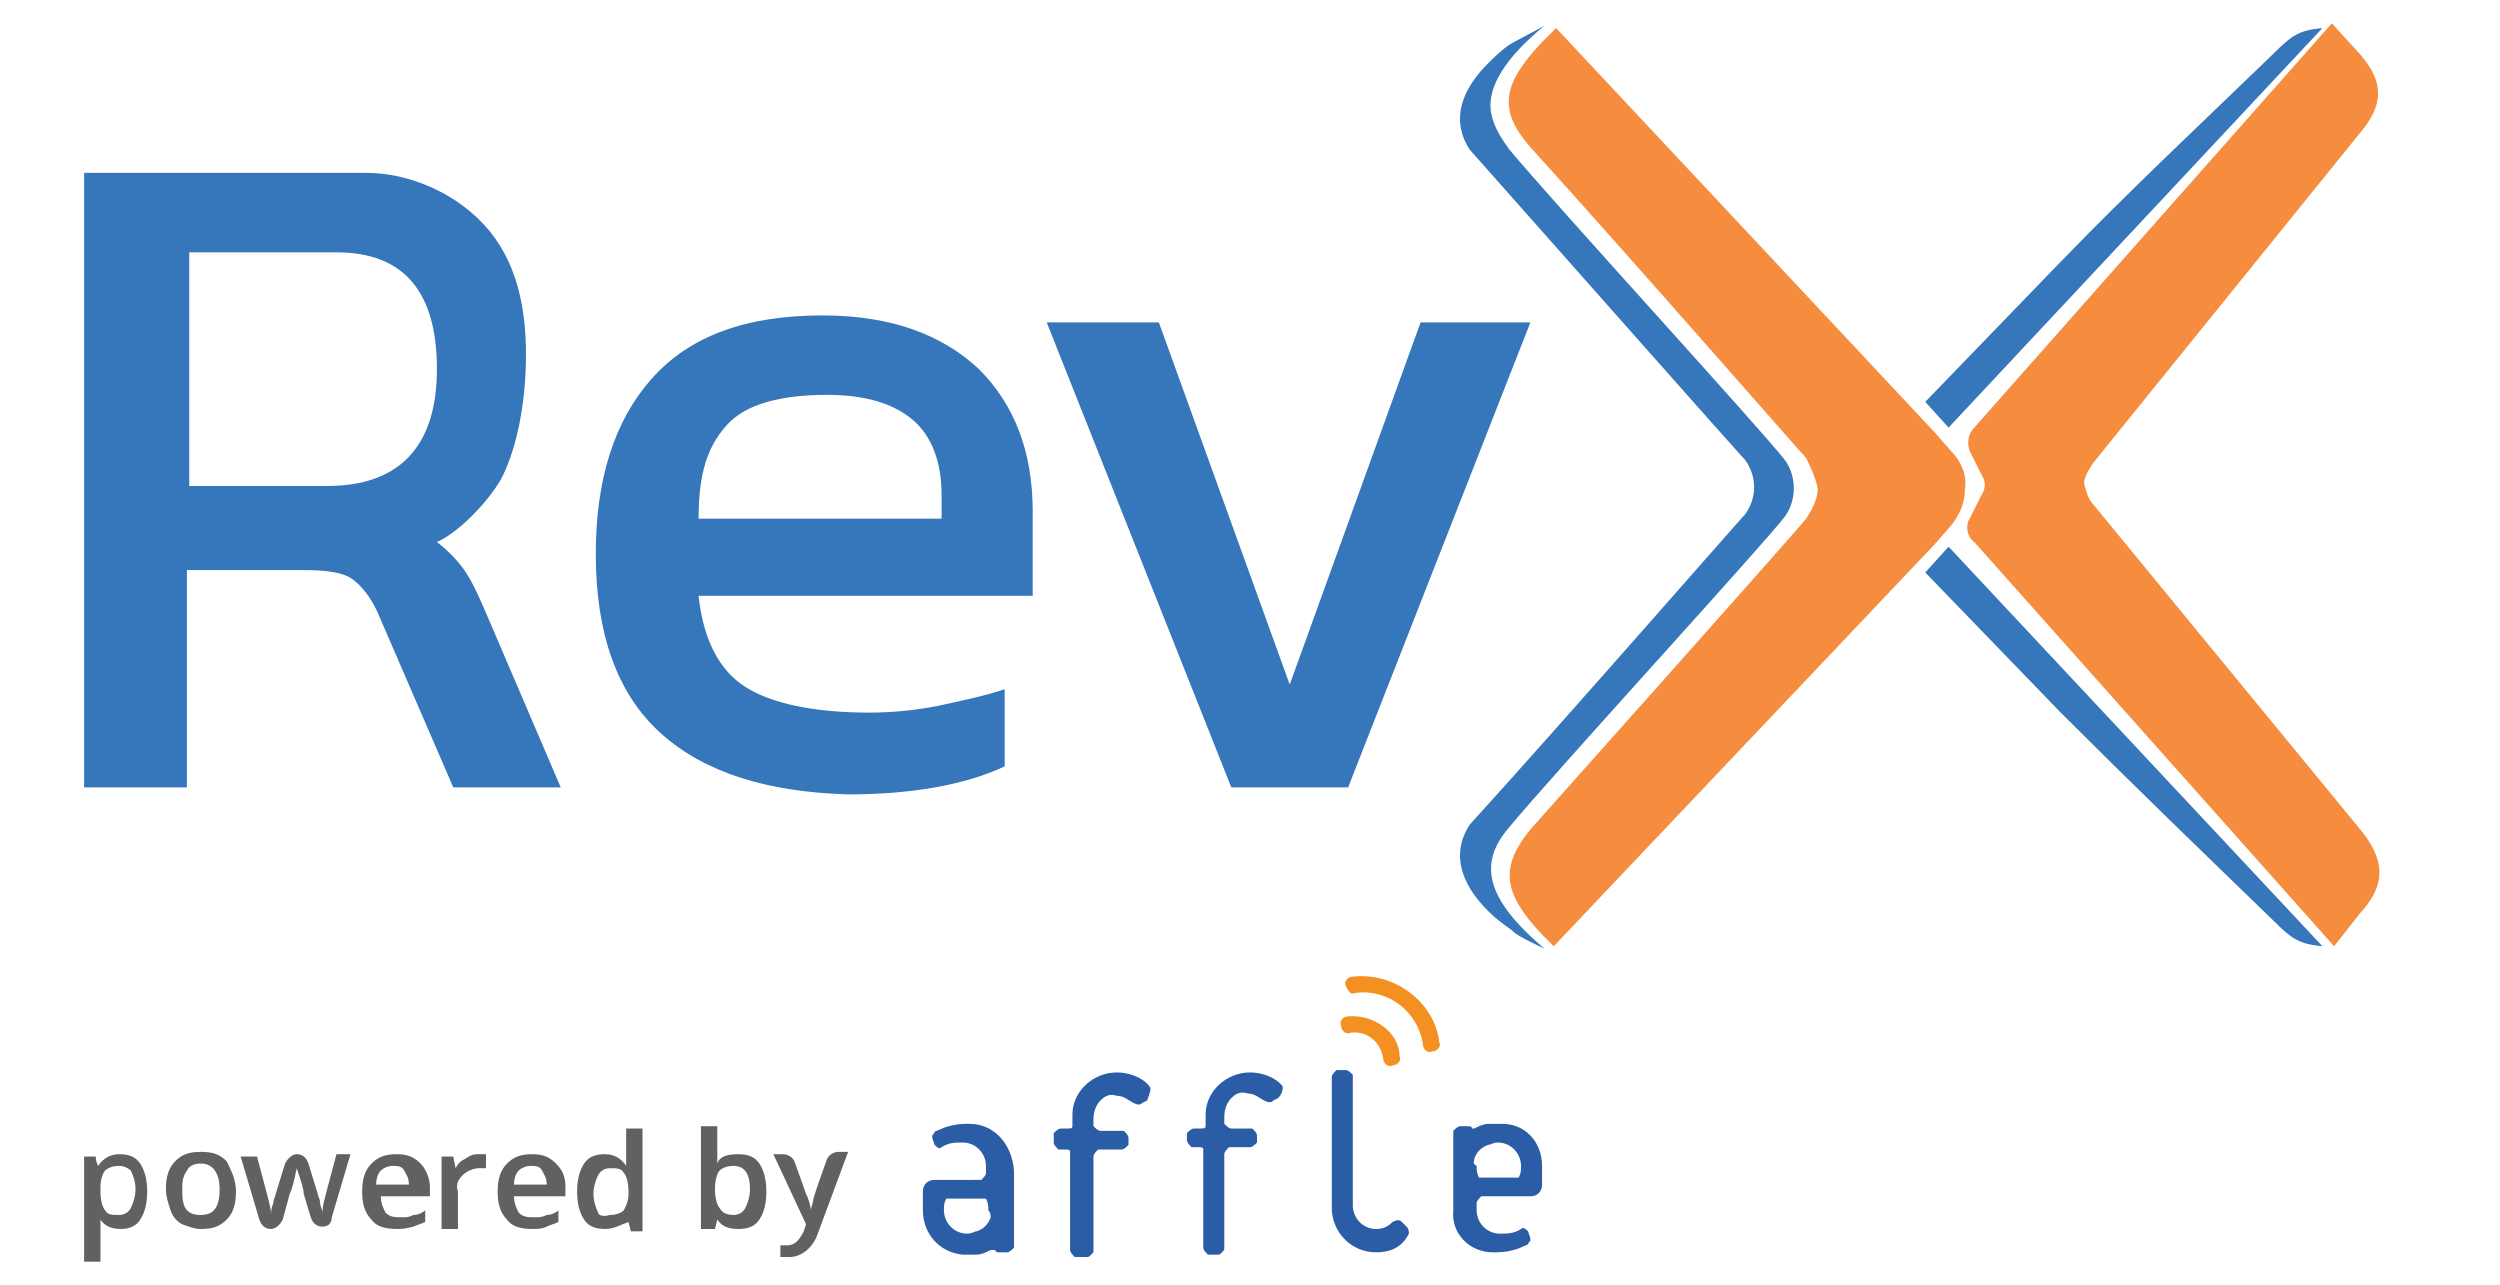
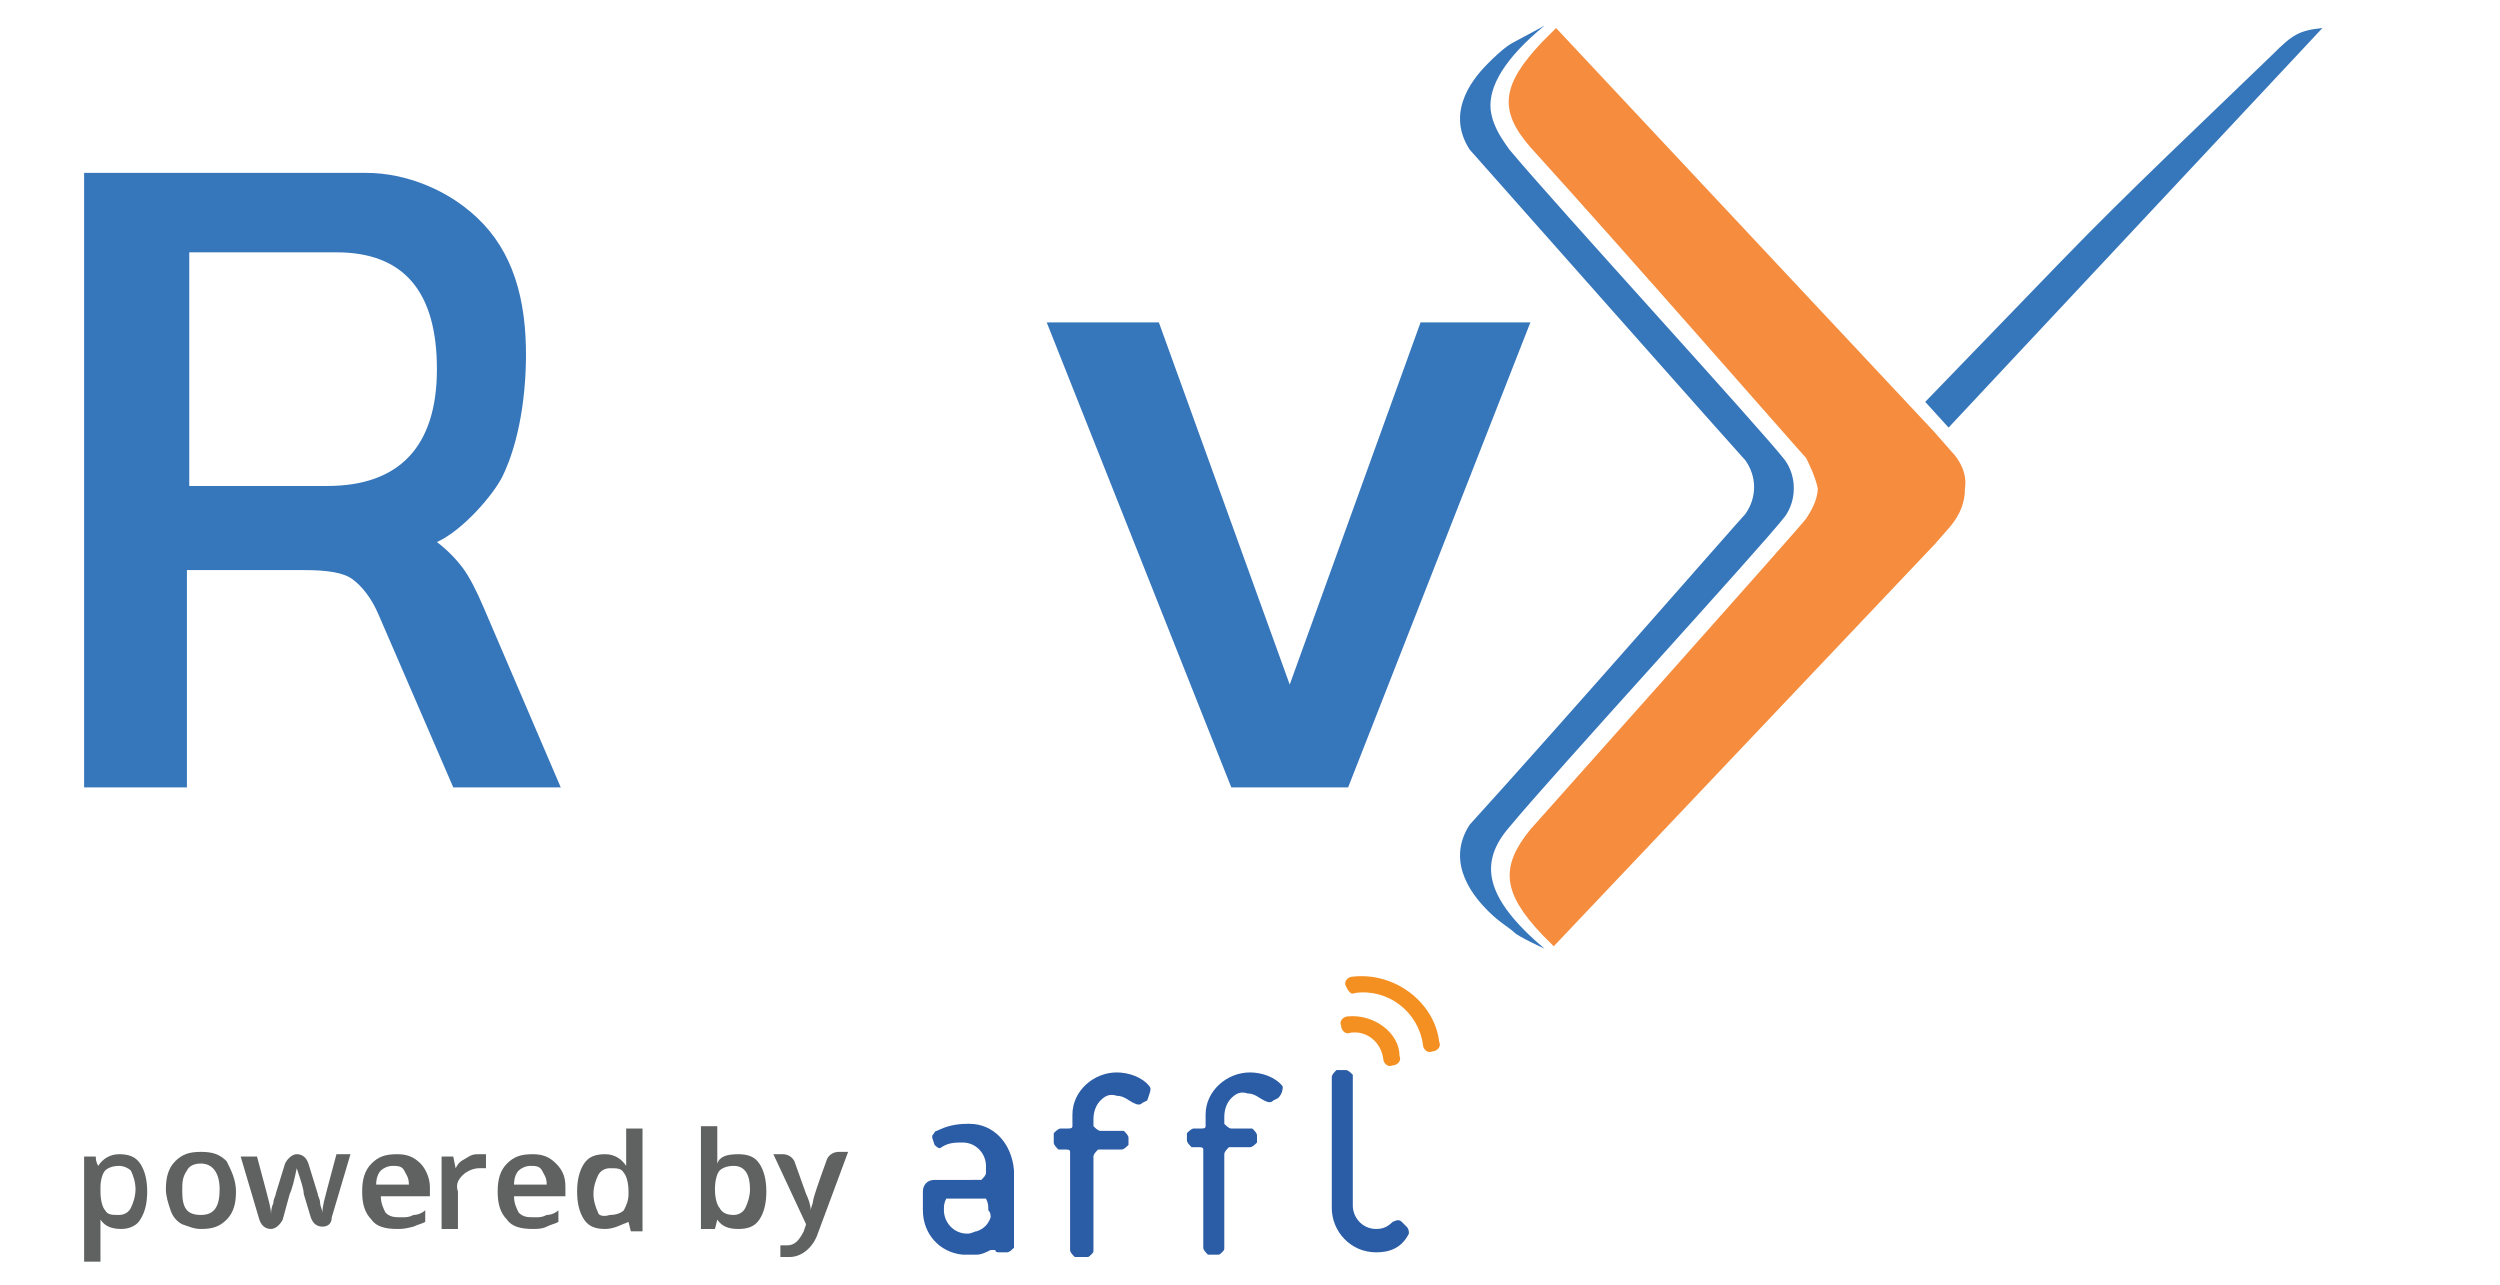
<svg xmlns="http://www.w3.org/2000/svg" version="1.1" id="Layer_1" x="0px" y="0px" viewBox="0 0 107 55" style="enable-background:new 0 0 107 55;" xml:space="preserve">
  <style type="text/css">
	.st0{fill:#3676BB;}
	.st1{fill:#F49021;}
	.st2{fill:#2B5CA6;}
	.st3{fill:#606262;}
	.st4{fill:#F58C3E;}
</style>
  <g id="Layer_34">
-     <path class="st0" d="M28.3,31.4c-1.9-1.7-2.8-4.3-2.8-7.7c0-3.2,0.8-5.7,2.4-7.5c1.6-1.8,4-2.7,7.3-2.7c2.9,0,5.1,0.8,6.7,2.3   c1.5,1.5,2.3,3.5,2.3,6.1v3.6H29.9c0.2,1.9,0.9,3.2,2,3.9c1.1,0.7,2.9,1.1,5.3,1.1c1,0,2-0.1,3-0.3c0.9-0.2,1.9-0.4,2.8-0.7v3.3   c-1.7,0.8-4,1.2-6.7,1.2C32.9,33.9,30.2,33.1,28.3,31.4z M40.3,22.2v-1c0-1.4-0.4-2.5-1.2-3.2s-2-1.1-3.7-1.1c-2,0-3.5,0.4-4.3,1.3   c-0.8,0.9-1.2,2-1.2,4H40.3z" />
    <path class="st0" d="M44.8,13.8h4.8l5.6,15.5l5.6-15.5h4.7l-7.8,19.9h-5L44.8,13.8z" />
    <path class="st0" d="M3.6,7.4h12.1c1.6,0,3.6,0.7,5,2.2c1.4,1.5,1.9,3.6,1.8,6.2c-0.1,2.5-0.7,4-1,4.6c-0.4,0.8-1.7,2.3-2.8,2.8   c0.4,0.3,0.8,0.7,1.1,1.1c0.3,0.4,0.6,1,0.9,1.7l3.3,7.7h-4.6l-3.2-7.4c-0.3-0.7-0.7-1.2-1.1-1.5s-1.1-0.4-2.1-0.4h-5v9.3H3.6   L3.6,7.4z M14,20.8c3.1,0,4.7-1.7,4.7-5c0-3.3-1.4-5-4.3-5H8.1v10H14z" />
-     <path class="st0" d="M82.4,24.5l1-1.1l16,17.1c-1-0.1-1.3-0.3-2.1-1.1c-3.1-3-6-5.8-9.1-8.9L82.4,24.5z" />
    <path class="st1" d="M57.7,43.5c-0.2,0-0.4,0.2-0.3,0.4c0,0.2,0.2,0.4,0.4,0.3c0,0,0,0,0,0c0.7-0.1,1.3,0.4,1.4,1.1c0,0,0,0,0,0   c0,0.2,0.2,0.4,0.4,0.3c0.2,0,0.4-0.2,0.3-0.4C59.9,44.2,58.8,43.4,57.7,43.5" />
    <path class="st1" d="M57.9,41.8c-0.2,0-0.4,0.2-0.3,0.4s0.2,0.4,0.4,0.3c0,0,0,0,0,0c1.4-0.2,2.7,0.8,2.9,2.2   c0,0.2,0.2,0.4,0.4,0.3c0.2,0,0.4-0.2,0.3-0.4l0,0C61.4,42.9,59.7,41.6,57.9,41.8" />
    <path class="st2" d="M58.9,53.6c-1.1,0-1.9-0.9-1.9-1.9v-5.6c0-0.1,0.1-0.2,0.2-0.3c0,0,0,0,0,0h0.4c0.1,0,0.2,0.1,0.3,0.2   c0,0,0,0,0,0v5.6c0,0.5,0.4,1,1,1c0.3,0,0.5-0.1,0.7-0.3c0.2-0.1,0.3-0.1,0.4,0l0.2,0.2c0.1,0.1,0.1,0.2,0.1,0.3c0,0,0,0,0,0   C60,53.4,59.5,53.6,58.9,53.6" />
    <path class="st2" d="M49.2,46.5c-0.3-0.4-0.9-0.6-1.4-0.6c-1,0-1.9,0.8-1.9,1.8c0,0,0,0,0,0.1v0.4c0,0.1-0.1,0.1-0.2,0.1h-0.3   c-0.1,0-0.2,0.1-0.3,0.2c0,0,0,0,0,0.1v0.3c0,0.1,0.1,0.2,0.2,0.3c0,0,0,0,0,0h0.3c0.1,0,0.2,0,0.2,0.1v4.2c0,0.1,0.1,0.2,0.2,0.3   c0,0,0,0,0.1,0h0.4c0.1,0,0.1,0,0.2-0.1c0.1-0.1,0.1-0.1,0.1-0.2v-4c0-0.1,0.1-0.2,0.2-0.3c0,0,0,0,0,0h1c0.1,0,0.2-0.1,0.3-0.2   c0,0,0,0,0,0v-0.3c0-0.1-0.1-0.2-0.2-0.3c0,0,0,0,0,0h-1c-0.1,0-0.2-0.1-0.3-0.2c0,0,0,0,0,0v-0.3c0-0.3,0.1-0.6,0.3-0.8   c0.2-0.2,0.4-0.3,0.7-0.2c0.3,0,0.5,0.2,0.7,0.3c0.2,0.1,0.3,0.1,0.4,0l0,0l0.2-0.1C49.2,46.8,49.3,46.6,49.2,46.5   C49.2,46.5,49.2,46.5,49.2,46.5" />
    <path class="st2" d="M54.9,46.5c-0.3-0.4-0.9-0.6-1.4-0.6c-1,0-1.9,0.8-1.9,1.8c0,0,0,0,0,0.1v0.4c0,0.1-0.1,0.1-0.2,0.1h-0.3   c-0.1,0-0.2,0.1-0.3,0.2c0,0,0,0,0,0v0.3c0,0.1,0.1,0.2,0.2,0.3c0,0,0,0,0,0h0.3c0.1,0,0.2,0,0.2,0.1v4.2c0,0.1,0.1,0.2,0.2,0.3   c0,0,0,0,0,0h0.4c0.1,0,0.1,0,0.2-0.1c0.1-0.1,0.1-0.1,0.1-0.2v-4c0-0.1,0.1-0.2,0.2-0.3c0,0,0,0,0,0h0.9c0.1,0,0.2-0.1,0.3-0.2   c0,0,0,0,0,0v-0.3c0-0.1-0.1-0.2-0.2-0.3c0,0,0,0,0,0h-0.9c-0.1,0-0.2-0.1-0.3-0.2c0,0,0,0,0,0v-0.3c0-0.3,0.1-0.6,0.3-0.8   c0.2-0.2,0.4-0.3,0.7-0.2c0.3,0,0.5,0.2,0.7,0.3c0.2,0.1,0.3,0.1,0.4,0l0,0l0.2-0.1C54.9,46.8,54.9,46.6,54.9,46.5   C54.9,46.5,54.9,46.5,54.9,46.5" />
    <path class="st2" d="M41.5,48.1c0,0-0.1,0-0.1,0l0,0c-0.5,0-0.9,0.1-1.3,0.3c-0.1,0-0.1,0.1-0.2,0.2c0,0,0,0.1,0,0.1l0.1,0.3   c0.1,0.1,0.2,0.2,0.3,0.1c0.3-0.2,0.6-0.2,0.9-0.2h0c0.6,0,1,0.5,1,1v0.3c0,0.1-0.1,0.2-0.2,0.3c0,0,0,0,0,0H40   c-0.3,0-0.5,0.2-0.5,0.5v0.8c0,1,0.7,1.8,1.7,1.9c0,0,0,0,0,0c0.1,0,0.1,0,0.2,0l0,0c0.1,0,0.1,0,0.2,0c0,0,0,0,0,0   c0.1,0,0.1,0,0.2,0h0c0.2,0,0.4-0.1,0.6-0.2c0,0,0.1,0,0.2,0c0,0.1,0.1,0.1,0.2,0.1h0.3c0.1,0,0.2-0.1,0.3-0.2c0,0,0,0,0,0v-3.3   C43.3,48.9,42.5,48.1,41.5,48.1 M42.4,52.1C42.4,52.1,42.4,52.2,42.4,52.1L42.4,52.1c-0.1,0.3-0.3,0.5-0.6,0.6   c-0.1,0-0.2,0.1-0.4,0.1c-0.6,0-1-0.5-1-1v0c0-0.2,0-0.3,0.1-0.5c0,0,0.1,0,0.1,0h1.5c0,0,0.1,0,0.1,0c0.1,0.2,0.1,0.3,0.1,0.5   C42.4,51.9,42.4,52,42.4,52.1" />
-     <path class="st2" d="M63.9,53.6c0,0,0.1,0,0.1,0l0,0c0.5,0,0.9-0.1,1.3-0.3c0.1,0,0.1-0.1,0.2-0.2c0,0,0-0.1,0-0.1l-0.1-0.3   c-0.1-0.1-0.2-0.2-0.3-0.1c-0.3,0.2-0.6,0.2-0.9,0.2h0c-0.6,0-1-0.5-1-1v-0.3c0-0.1,0.1-0.2,0.2-0.3c0,0,0,0,0,0h2.1   c0.3,0,0.5-0.2,0.5-0.5v-0.8c0-1-0.7-1.8-1.7-1.8h0c-0.1,0-0.1,0-0.2,0l0,0c-0.1,0-0.1,0-0.2,0c0,0,0,0,0,0c-0.1,0-0.1,0-0.2,0h0   c-0.2,0-0.4,0.1-0.6,0.2c0,0-0.1,0-0.1,0c0,0,0,0,0,0c0-0.1-0.1-0.1-0.2-0.1h-0.3c-0.1,0-0.2,0.1-0.3,0.2c0,0,0,0,0,0.1v3.3   C62.1,52.8,62.9,53.6,63.9,53.6 M63.1,49.6C63.1,49.6,63.1,49.6,63.1,49.6C63.1,49.5,63.1,49.5,63.1,49.6c0.1-0.3,0.3-0.5,0.6-0.6   c0.1,0,0.2-0.1,0.4-0.1c0.6,0,1,0.5,1,1v0c0,0.2,0,0.3-0.1,0.5c0,0-0.1,0-0.1,0h-1.5c0,0-0.1,0-0.1,0c-0.1-0.2-0.1-0.3-0.1-0.5   C63,49.8,63.1,49.7,63.1,49.6" />
    <path class="st3" d="M5.2,52.6c-0.4,0-0.7-0.1-0.9-0.4h0c0,0.3,0,0.4,0,0.5v1.3H3.6v-4.5h0.5c0,0.1,0,0.2,0.1,0.4h0   c0.2-0.3,0.5-0.5,0.9-0.5c0.4,0,0.7,0.1,0.9,0.4c0.2,0.3,0.3,0.7,0.3,1.2c0,0.5-0.1,0.9-0.3,1.2C5.9,52.4,5.6,52.6,5.2,52.6z    M5.1,49.9c-0.3,0-0.5,0.1-0.6,0.2s-0.2,0.4-0.2,0.7V51c0,0.4,0.1,0.7,0.2,0.8C4.6,52,4.8,52,5.1,52c0.2,0,0.4-0.1,0.5-0.3   c0.1-0.2,0.2-0.5,0.2-0.8c0-0.3-0.1-0.6-0.2-0.8C5.5,50,5.3,49.9,5.1,49.9L5.1,49.9z" />
    <path class="st3" d="M10.1,51c0,0.5-0.1,0.9-0.4,1.2c-0.3,0.3-0.6,0.4-1.1,0.4c-0.3,0-0.5-0.1-0.8-0.2c-0.2-0.1-0.4-0.3-0.5-0.6   c-0.1-0.3-0.2-0.6-0.2-0.9c0-0.5,0.1-0.9,0.4-1.2c0.3-0.3,0.6-0.4,1.1-0.4c0.5,0,0.8,0.1,1.1,0.4C9.9,50.1,10.1,50.5,10.1,51z    M7.8,51C7.8,51.7,8,52,8.6,52s0.8-0.4,0.8-1.1c0-0.7-0.3-1.1-0.8-1.1c-0.3,0-0.5,0.1-0.6,0.3C7.8,50.4,7.8,50.6,7.8,51L7.8,51z" />
    <path class="st3" d="M13.8,52.5c-0.2,0-0.4-0.1-0.5-0.4L13,51.1c0-0.2-0.1-0.5-0.3-1.1h0c-0.1,0.5-0.2,0.9-0.3,1.1l-0.3,1.1   c-0.1,0.2-0.3,0.4-0.5,0.4h0c-0.2,0-0.4-0.1-0.5-0.4l-0.8-2.7h0.7l0.4,1.5c0.1,0.4,0.2,0.7,0.2,1h0c0-0.1,0-0.3,0.1-0.5   c0-0.2,0.1-0.3,0.1-0.4l0.4-1.3c0.1-0.2,0.3-0.4,0.5-0.4l0,0c0.2,0,0.4,0.1,0.5,0.4l0.4,1.3c0,0.1,0.1,0.2,0.1,0.4   c0,0.1,0.1,0.3,0.1,0.4h0c0-0.3,0.1-0.6,0.2-1l0.4-1.5H15l-0.8,2.7C14.2,52.4,14,52.5,13.8,52.5L13.8,52.5z" />
    <path class="st3" d="M17,52.6c-0.5,0-0.9-0.1-1.1-0.4c-0.3-0.3-0.4-0.7-0.4-1.2c0-0.5,0.1-0.9,0.4-1.2s0.6-0.4,1.1-0.4   c0.4,0,0.7,0.1,1,0.4c0.2,0.2,0.4,0.6,0.4,1v0.4h-2.1c0,0.3,0.1,0.5,0.2,0.7c0.2,0.2,0.4,0.2,0.7,0.2c0.2,0,0.3,0,0.5-0.1   c0.2,0,0.4-0.1,0.5-0.2v0.5c-0.2,0.1-0.3,0.1-0.5,0.2C17.3,52.6,17.2,52.6,17,52.6z M16.8,49.9c-0.2,0-0.4,0.1-0.5,0.2   c-0.1,0.1-0.2,0.3-0.2,0.6h1.4c0-0.3-0.1-0.4-0.2-0.6C17.2,49.9,17,49.9,16.8,49.9z" />
    <path class="st3" d="M20.5,49.4c0.1,0,0.2,0,0.3,0L20.8,50c-0.1,0-0.2,0-0.3,0c-0.2,0-0.5,0.1-0.7,0.3c-0.2,0.2-0.3,0.4-0.2,0.7   v1.6h-0.7v-3.1h0.5l0.1,0.5h0c0.1-0.2,0.2-0.3,0.4-0.4C20.2,49.4,20.3,49.4,20.5,49.4z" />
    <path class="st3" d="M22.8,52.6c-0.5,0-0.9-0.1-1.1-0.4c-0.3-0.3-0.4-0.7-0.4-1.2c0-0.5,0.1-0.9,0.4-1.2c0.3-0.3,0.6-0.4,1.1-0.4   c0.4,0,0.7,0.1,1,0.4s0.4,0.6,0.4,1v0.4H22c0,0.3,0.1,0.5,0.2,0.7c0.2,0.2,0.4,0.2,0.7,0.2c0.2,0,0.3,0,0.5-0.1   c0.2,0,0.4-0.1,0.5-0.2v0.5c-0.2,0.1-0.3,0.1-0.5,0.2C23.2,52.6,23,52.6,22.8,52.6z M22.7,49.9c-0.2,0-0.4,0.1-0.5,0.2   c-0.1,0.1-0.2,0.3-0.2,0.6h1.4c0-0.3-0.1-0.4-0.2-0.6C23.1,49.9,22.9,49.9,22.7,49.9z" />
    <path class="st3" d="M25.9,52.6c-0.4,0-0.7-0.1-0.9-0.4c-0.2-0.3-0.3-0.7-0.3-1.2c0-0.5,0.1-0.9,0.3-1.2c0.2-0.3,0.5-0.4,0.9-0.4   c0.4,0,0.7,0.2,0.9,0.5h0c0-0.2,0-0.4,0-0.5v-1.1h0.7v4.4H27l-0.1-0.4h0C26.6,52.4,26.3,52.6,25.9,52.6z M26.1,52   c0.3,0,0.5-0.1,0.6-0.2c0.1-0.2,0.2-0.4,0.2-0.7V51c0-0.4-0.1-0.7-0.2-0.8c-0.1-0.2-0.3-0.2-0.6-0.2c-0.2,0-0.4,0.1-0.5,0.3   c-0.1,0.2-0.2,0.5-0.2,0.8c0,0.3,0.1,0.6,0.2,0.8C25.6,52,25.8,52.1,26.1,52z" />
    <path class="st3" d="M31.6,49.4c0.4,0,0.7,0.1,0.9,0.4c0.2,0.3,0.3,0.7,0.3,1.2c0,0.5-0.1,0.9-0.3,1.2c-0.2,0.3-0.5,0.4-0.9,0.4   c-0.4,0-0.7-0.1-0.9-0.4h0l-0.1,0.4H30v-4.4h0.7v1c0,0.1,0,0.2,0,0.3c0,0.2,0,0.2,0,0.3h0C30.8,49.5,31.1,49.4,31.6,49.4z    M31.4,49.9c-0.3,0-0.5,0.1-0.6,0.2s-0.2,0.4-0.2,0.8v0c0,0.4,0.1,0.7,0.2,0.8c0.1,0.2,0.3,0.3,0.6,0.3c0.2,0,0.4-0.1,0.5-0.3   c0.1-0.2,0.2-0.5,0.2-0.8C32.1,50.3,31.9,49.9,31.4,49.9z" />
    <path class="st3" d="M33.1,49.4h0.4c0.2,0,0.4,0.1,0.5,0.3l0.5,1.4c0.1,0.2,0.2,0.5,0.2,0.7h0c0-0.1,0.1-0.3,0.1-0.4   c0-0.1,0.2-0.7,0.6-1.8c0.1-0.2,0.3-0.3,0.5-0.3h0.4l-1.3,3.5c-0.2,0.6-0.7,1-1.2,1c-0.1,0-0.3,0-0.4,0v-0.5c0.1,0,0.2,0,0.3,0   c0.3,0,0.5-0.2,0.7-0.6l0.1-0.3L33.1,49.4z" />
-     <path class="st4" d="M89.6,21.6c-0.2-0.2-0.3-0.5-0.4-0.9c0-0.3,0.2-0.6,0.4-0.9l11.4-14.1c1.2-1.4,0.9-2.4-0.1-3.5l-1.1-1.2   L84.5,18.3c-0.3,0.3-0.3,0.7-0.2,1l0.5,1c0.2,0.3,0.2,0.6,0,0.9l-0.5,1c-0.2,0.3-0.1,0.8,0.2,1l15.4,17.3l1.1-1.4   c1-1.1,1.2-2.1,0.1-3.5L89.6,21.6z" />
    <path class="st4" d="M77.3,19.6c-0.2-0.2-7.8-8.9-11.8-13.3c-1.4-1.6-1.2-2.7,0.5-4.5l0.6-0.6l16.2,17.3l0.7,0.8   c0.4,0.4,0.7,1,0.6,1.6c0,0.6-0.2,1.1-0.6,1.6l-0.7,0.8L66.5,40.5L66,40c-1.7-1.8-1.8-2.9-0.5-4.5c0,0,11.6-13,11.8-13.3   c0.2-0.3,0.5-0.8,0.5-1.3C77.7,20.4,77.4,19.8,77.3,19.6z" />
    <path class="st0" d="M88.2,11.2c3-3.1,6-5.9,9.1-8.9c0.8-0.8,1.1-1,2.1-1.1l-16,17.1l-1-1.1L88.2,11.2z" />
    <path class="st0" d="M76.4,19.7c-1-1.3-9.8-10.9-11.8-13.3c-0.2-0.3-0.7-0.9-0.8-1.7c-0.1-1,0.6-2.2,2.3-3.6c0,0-1.1,0.6-1.3,0.7   s-0.5,0.3-1.1,0.9c-0.5,0.5-1.9,2-0.8,3.7c3.9,4.4,11.6,13.1,11.8,13.3l0,0c0.5,0.7,0.5,1.6,0,2.3c0,0,0,0,0,0   c-0.2,0.2-7.8,8.9-11.8,13.3c-1.1,1.7,0.3,3.2,0.8,3.7c0.5,0.5,0.9,0.7,1.1,0.9s1.3,0.7,1.3,0.7c-2.6-2.2-2.8-3.7-1.5-5.2   c1.9-2.3,10.8-12,11.8-13.3C76.9,21.4,76.9,20.4,76.4,19.7L76.4,19.7z" />
  </g>
</svg>